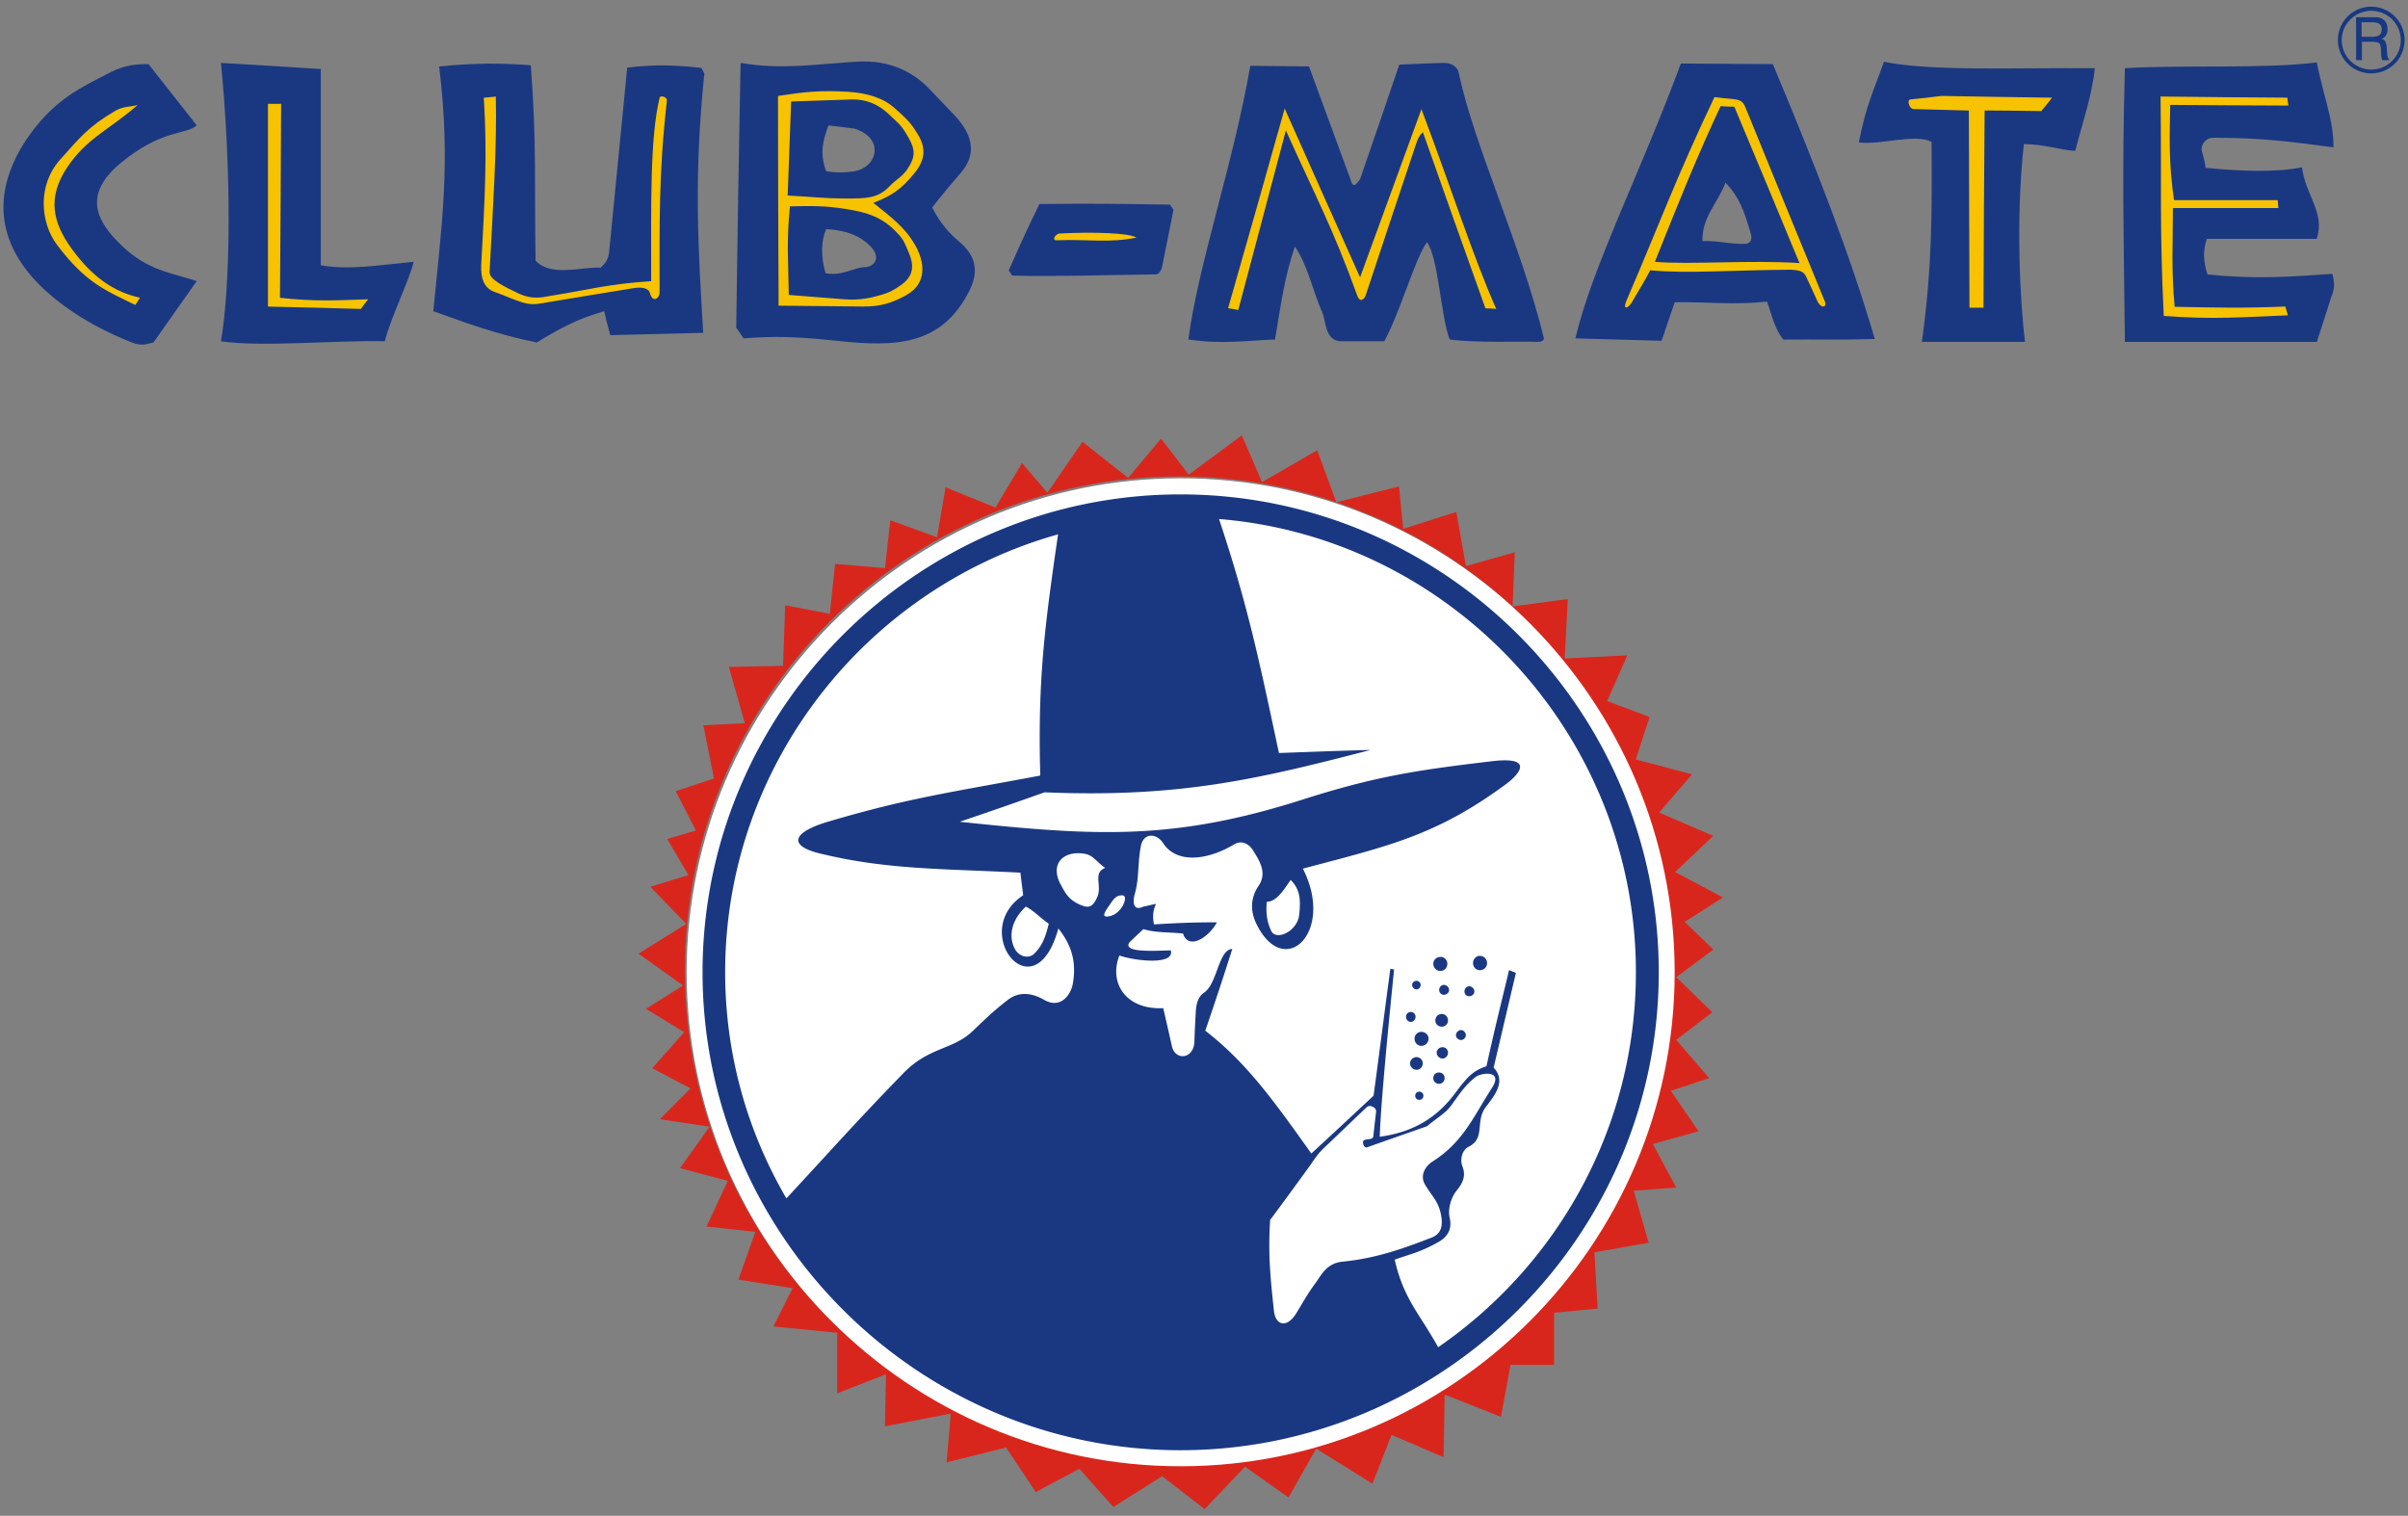
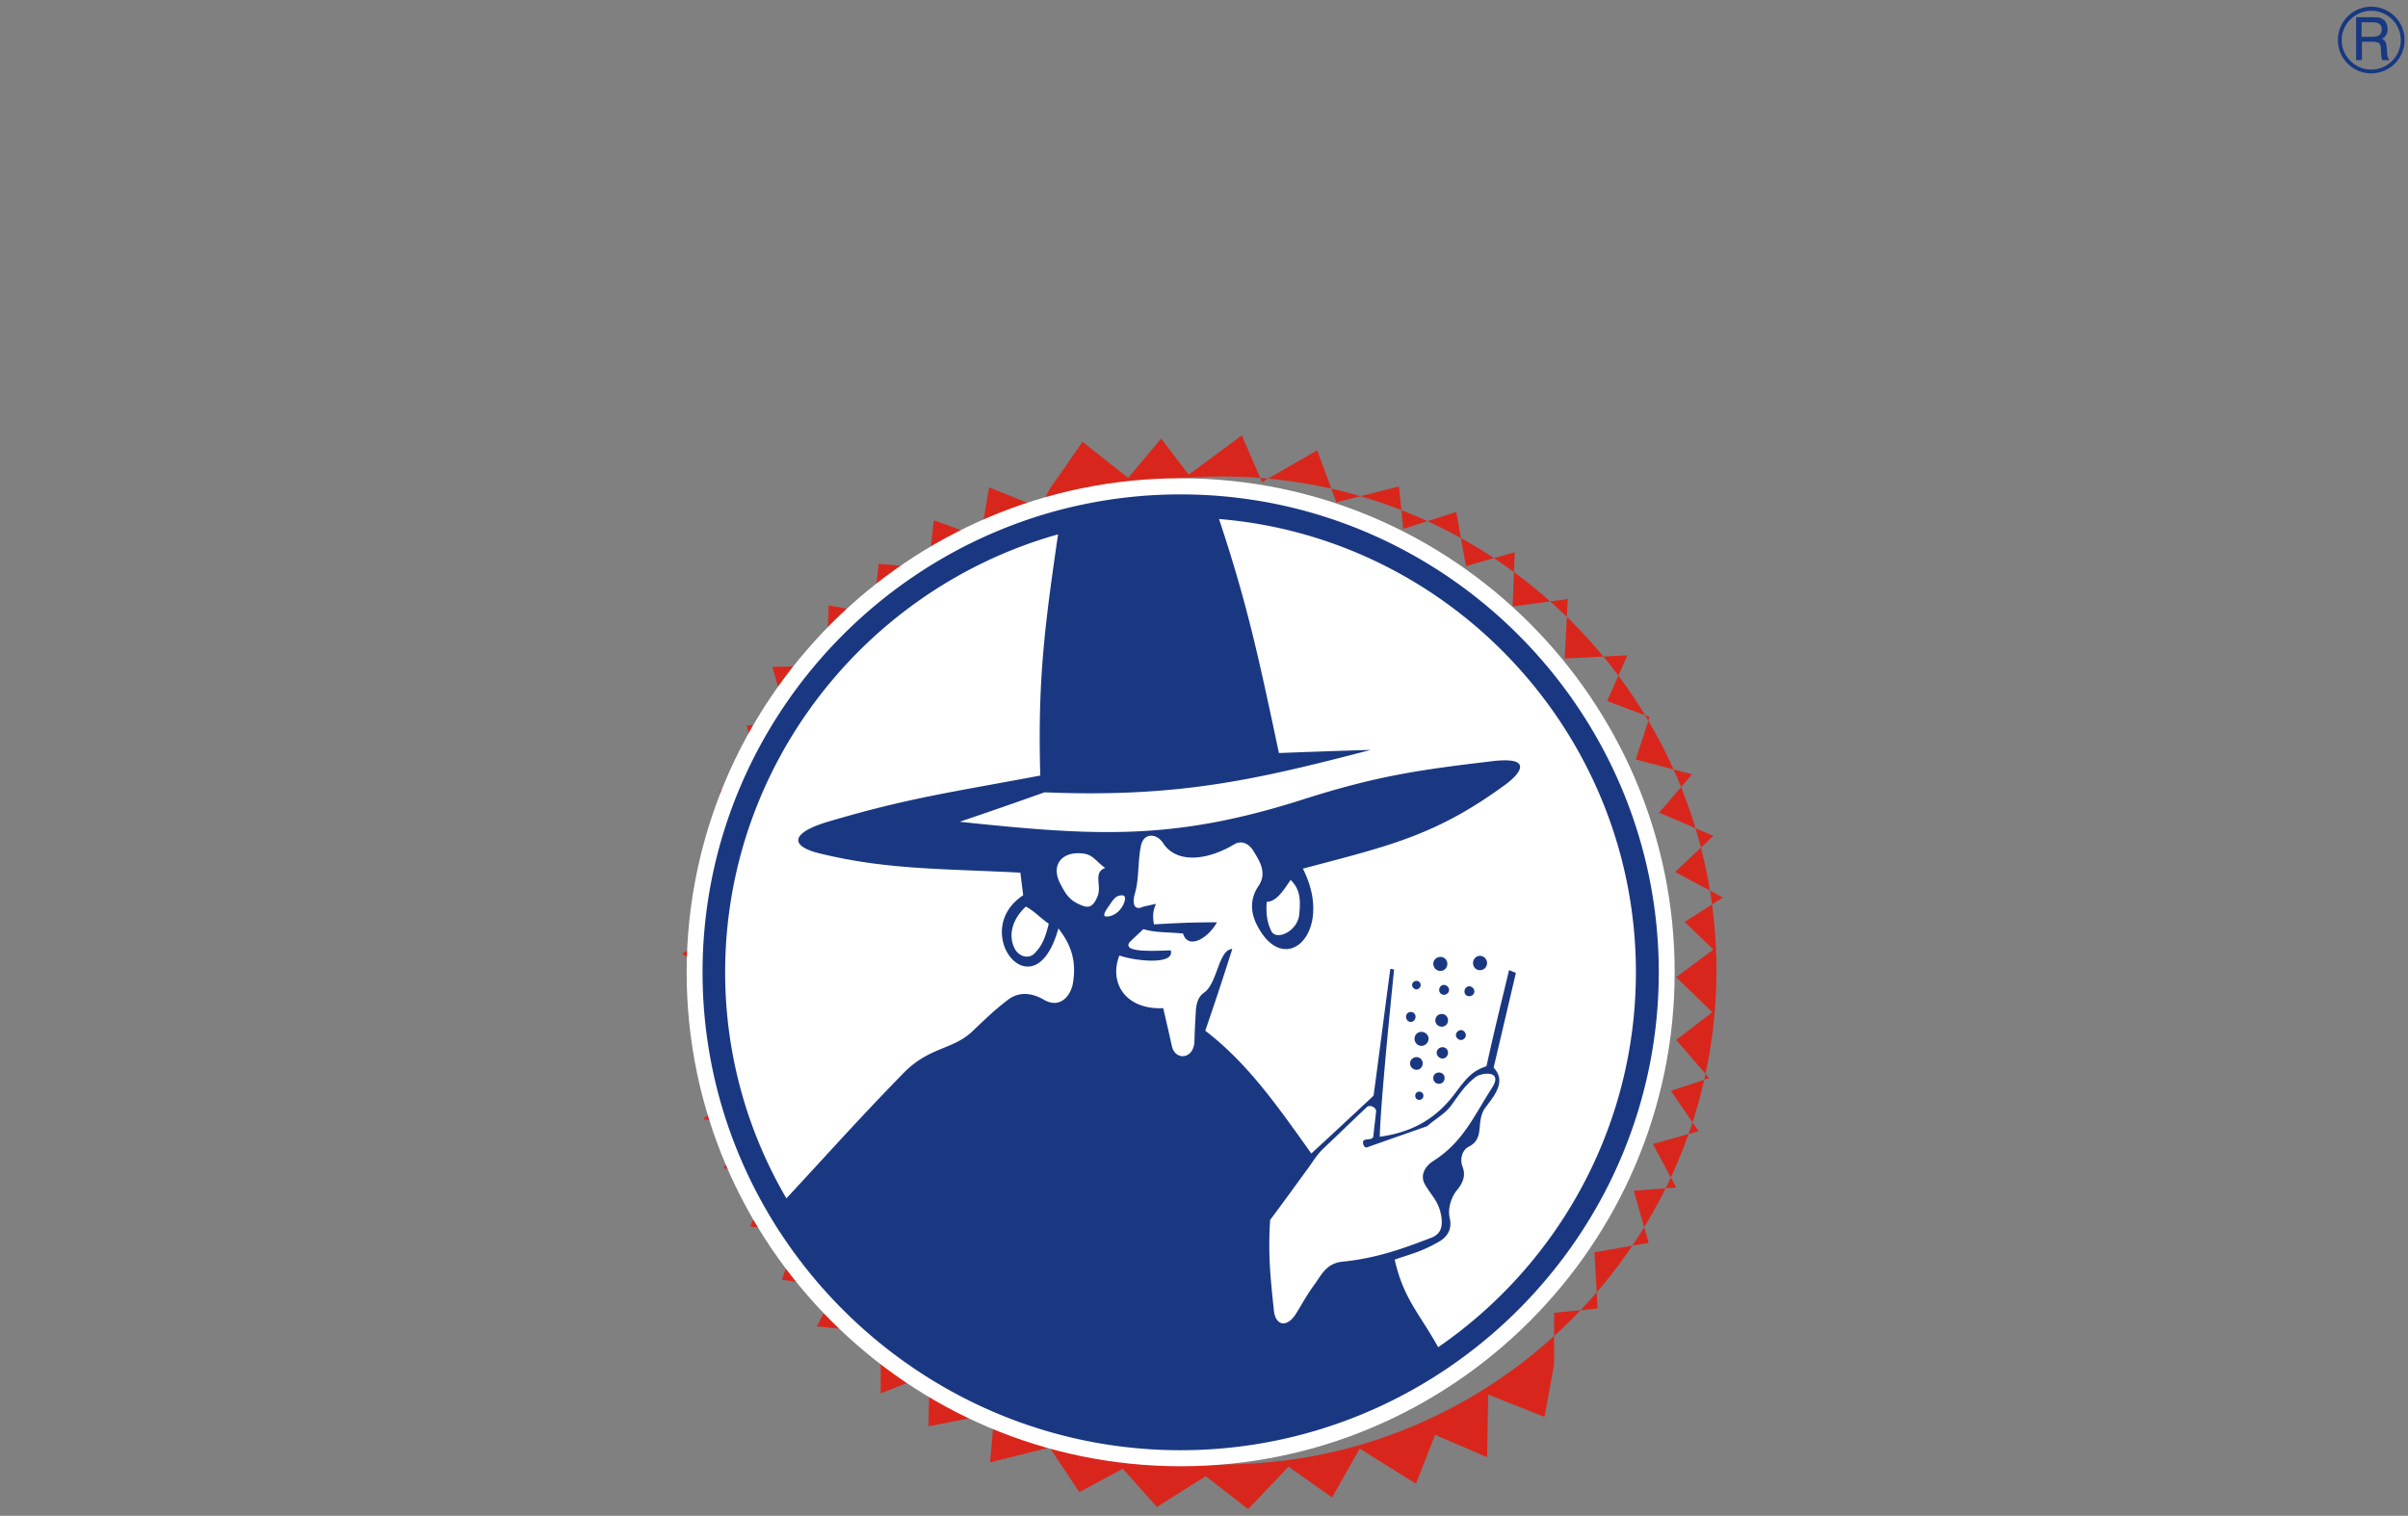
<svg xmlns="http://www.w3.org/2000/svg" width="359px" height="226px" x="0px" y="0px" viewBox="0 0 359 226" preserveAspectRatio="xMidYMid meet">
  <rect x="0" y="0" width="359" height="226" fill="#808080" stroke="none" />
  <g fill-rule="evenodd" clip-rule="evenodd">
-     <path fill="#D9261C" d="M156.15 73.47l5.23-7.6 6.81 5.38 4.91-5.86 4.12 5.38 7.92-5.86 3.01 6.97 8.23-4.75 2.85 7.76 9.34-2.37.63 6.33 7.92-2.53 1.43 8.08 7.28-2.06-.32 8.08 8.23-1.11-.47 8.87 9.34-.47-3.01 6.81 6.33 2.38-2.06 6.33 8.39 2.22-4.91 5.7 8.08 3.48-5.7 5.38 7.13 3.8-5.7 3.64 4.28 4.12-5.54 4.12 5.38 5.23-5.38 4.12 4.91 5.7-5.7 1.9 4.12 6.02-6.81 1.9 3.48 6.49-6.33.48 2.22 7.76-8.08 1.42.47 8.39-6.49.63v7.76h-6.49l-1.43 7.76-8.39-3.33-.16 9.34-7.76-3.33-2.85 7.28-8.39-5.23-4.12 7.28-6.49-4.59-6.02 6.33-6.33-4.91-7.28 4.59-5.07-5.7-6.49 3.48-4.43-6.65-8.87 2.22.63-7.28-9.82 1.9.16-7.76-7.28 2.85v-9.03l-9.5-.95 2.85-5.7-8.08-1.27 2.53-7.13-7.28-.79 3.17-6.81-7.13-1.9 4.43-6.18-7.44-1.11 4.59-4.59-5.7-3.01 4.75-5.38-5.7-3.48 5.54-3.48-6.65-4.75 7.13-4.43-5.38-5.54 5.7-1.74-3.17-5.38 4.28-1.27-3.01-5.86 5.7-1.9-1.58-7.92 6.18-.32-2.38-8.39 8.08-.16.32-9.03 6.65 1.27.79-7.44 7.44.63.79-7.13 6.97 2.53 1.27-7.44 7.44 3.01 3.96-6.65m23.39 2.02c40.56 0 73.65 33.08 73.65 73.65 0 40.56-33.08 73.65-73.65 73.65-40.56 0-73.65-33.08-73.65-73.65 0-40.57 33.08-73.65 73.65-73.65z" />
+     <path fill="#D9261C" d="M156.15 73.47l5.23-7.6 6.81 5.38 4.91-5.86 4.12 5.38 7.92-5.86 3.01 6.97 8.23-4.75 2.85 7.76 9.34-2.37.63 6.33 7.92-2.53 1.43 8.08 7.28-2.06-.32 8.08 8.23-1.11-.47 8.87 9.34-.47-3.01 6.81 6.33 2.38-2.06 6.33 8.39 2.22-4.91 5.7 8.08 3.48-5.7 5.38 7.13 3.8-5.7 3.64 4.28 4.12-5.54 4.12 5.38 5.23-5.38 4.12 4.91 5.7-5.7 1.9 4.12 6.02-6.81 1.9 3.48 6.49-6.33.48 2.22 7.76-8.08 1.42.47 8.39-6.49.63v7.76l-1.43 7.76-8.39-3.33-.16 9.34-7.76-3.33-2.85 7.28-8.39-5.23-4.12 7.28-6.49-4.59-6.02 6.33-6.33-4.91-7.28 4.59-5.07-5.7-6.49 3.48-4.43-6.65-8.87 2.22.63-7.28-9.82 1.9.16-7.76-7.28 2.85v-9.03l-9.5-.95 2.85-5.7-8.08-1.27 2.53-7.13-7.28-.79 3.17-6.81-7.13-1.9 4.43-6.18-7.44-1.11 4.59-4.59-5.7-3.01 4.75-5.38-5.7-3.48 5.54-3.48-6.65-4.75 7.13-4.43-5.38-5.54 5.7-1.74-3.17-5.38 4.28-1.27-3.01-5.86 5.7-1.9-1.58-7.92 6.18-.32-2.38-8.39 8.08-.16.32-9.03 6.65 1.27.79-7.44 7.44.63.79-7.13 6.97 2.53 1.27-7.44 7.44 3.01 3.96-6.65m23.39 2.02c40.56 0 73.65 33.08 73.65 73.65 0 40.56-33.08 73.65-73.65 73.65-40.56 0-73.65-33.08-73.65-73.65 0-40.57 33.08-73.65 73.65-73.65z" />
    <path fill="#FFF" d="M176.02 71.31c40.56 0 73.65 33.08 73.65 73.65 0 40.56-33.08 73.65-73.65 73.65-40.56 0-73.65-33.08-73.65-73.65.01-40.56 33.09-73.65 73.65-73.65" />
    <path fill="#1A3882" d="M189.36 181.89c-.31 4.95 0 8.31.56 13.47.2 2.24 1.89 2.7 3.26.56 1.12-1.79 1.58-2.75 2.81-4.44.97-1.28 1.68-3.11 4.13-3.37 5.25-.51 9.39-2.09 13.26-3.57 1.63-.61 1.79-1.99 1.38-3.77-.46-1.84-1.38-2.55-2.35-4.23-.77-1.43.2-2.75 1.17-3.37 4.54-2.86 6.12-6.73 8.82-10.92 1.84-2.81-1.63-2.3-2.4-1.68-1.68 1.33-2.4 2.55-3.67 4.28-.87 1.17-2.14 1.84-3.57 3.06-3.62 1.28-5.41 1.89-8.98 3.16-.41.15-.82-.87-.41-1.07.56-.26 1.28 0 1.38-.61.15-1.48.25-2.24.41-3.67.05-.61-.92-1.07-1.38-.66-2.55 2.4-3.77 3.62-6.32 6.02-1.02.97-1.38 1.58-2.19 2.75-2.34 3.21-3.51 4.84-5.91 8.06m22.85-18.52c0 .36-.26.61-.61.61-.36 0-.61-.25-.61-.61s.25-.61.61-.61.61.26.61.61zm3.16-2.65c0 .51-.36.87-.82.87-.51 0-.87-.36-.87-.87 0-.46.36-.82.87-.82.47.01.82.36.82.82zm-3.26-2.19c0 .56-.41.97-.92.97a.97.97 0 01-.97-.97c0-.51.46-.92.97-.92s.92.41.92.92zm3.77-1.58c0 .46-.36.87-.82.87-.46 0-.87-.41-.87-.87s.41-.82.87-.82c.47 0 .82.36.82.82zm-2.9-2.09c0 .61-.51 1.07-1.07 1.07s-1.02-.46-1.02-1.07c0-.56.46-1.02 1.02-1.02s1.07.45 1.07 1.02zm5.56-.51c0 .36-.36.71-.71.71-.41 0-.77-.36-.77-.71 0-.41.36-.77.77-.77.35 0 .71.36.71.77zm-2.66-2.2c0 .51-.41.92-.92.92-.56 0-.97-.41-.97-.92 0-.56.41-.97.97-.97.52 0 .92.41.92.97zm-4.84-.56c0 .41-.31.77-.71.77-.41 0-.71-.36-.71-.77 0-.41.31-.71.71-.71.4 0 .71.3.71.71zm.76-4.74c0 .36-.31.66-.61.66-.36 0-.66-.31-.66-.66 0-.36.31-.61.66-.61.31 0 .61.25.61.61zm4.24.76c0 .36-.36.71-.77.71-.41 0-.71-.36-.71-.71 0-.41.31-.77.71-.77.41.01.77.36.77.77zm3.77.21c0 .41-.36.71-.77.71-.41 0-.71-.31-.71-.71 0-.41.31-.77.71-.77.42 0 .77.36.77.77zm1.89-4.24c0 .61-.46 1.07-1.07 1.07-.56 0-1.02-.46-1.02-1.07 0-.56.46-1.07 1.02-1.07.61 0 1.07.51 1.07 1.07zm-5.92.11c0 .61-.46 1.07-1.02 1.07-.61 0-1.07-.46-1.07-1.07 0-.56.46-1.02 1.07-1.02.56-.01 1.02.45 1.02 1.02zm-48.61-8.32c-.51.77-1.38 1.28-2.19 1.28-.82 0 0-1.07.41-1.68.71-1.07 1.07-1.48 1.89-1.48.81-.01.35 1.27-.11 1.88zm21.68-.92c1.48 0 2.55-1.79 3.57-3.26 1.48 1.48 1.48 3.06 1.28 5.15-.25 2.55-3.47 3.98-4.18 2.45-.72-1.53-.77-2.86-.67-4.34zm-24.07-5.05c-1.33-.87-1.73-1.94-3.26-2.14-3.16-.41-5 1.68-3.37 4.64.77 1.48 1.33 2.3 2.81 2.96 1.17.51 1.89.61 2.65-1.17.71-1.69-.72-3.57 1.17-4.29zm-11.84 5.77c-2.3 2.14-2.5 4.54-1.73 6.12.56 1.28 2.09 1.79 3.01.87 1.28-1.28 1.68-2.65 2.14-4.44-1.17-.77-2.14-1.89-3.42-2.55zm-35.7 43.5c-5.81-9.95-9.13-21.47-9.13-33.71 0-30.96 21.07-57.28 49.63-65.29-1.94 13.41-3.06 21.52-2.65 35.96-13.26 2.5-19.59 3.32-31.47 6.83-5.46 1.58-6.17 3.57-1.58 4.74 10.1 2.5 18.52 2.3 30.09 2.91.15 1.38.26 2.04.41 3.37-8.21 5.41 1.68 17.9 5.25 4.95 1.94 2.45 2.75 4.95 2.14 8.31-.31 1.58-1.79 3.72-4.23 2.35-1.48-.87-3.57-1.48-5.46 0-2.24 1.73-2.96 2.5-5.46 4.85-2.91 2.6-6.32 2.19-10.1 6.07-7.19 7.39-10.71 11.42-17.44 18.66zm126.65-33.71c0 23.11-11.68 43.66-29.48 55.9-2.86-5.15-5.15-7.19-6.48-13.06 2.65-.92 3.93-1.17 6.38-2.55 1.17-.61 2.24-1.68 1.84-3.57-.36-1.43.2-3.16 1.02-4.18.97-1.17 1.38-2.24.87-3.57-.41-1.02-.1-2.45.92-2.96 2.55-1.28.92-3.77 2.55-5.92 1.38-1.79 3.06-3.88 1.17-5.87l3.32-14.13c-.41-.15-.61-.26-1.02-.41-1.33 5.56-2.04 8.31-3.37 14.33-2.19.71-3.06 1.89-4.64 3.98-2.75 3.72-6.32 5.87-11.27 6.53.1-2.96.51-8.87 2.14-24.94l-.56-.1c-1.02 7.6-1.48 11.37-2.5 18.92-3.72 3.47-5.56 5.2-9.28 8.62-5.66-7.96-9.69-13.57-15.81-18.31 1.73-5.05 2.55-7.55 4.03-12.19-2.09.1-2.19 5.15-4.23 6.53-.82.56-1.17 1.58-1.22 2.96-.1 1.73-.15 2.65-.2 4.39-.15 2.6-2.91 2.81-3.37.56-.51-2.3-.77-3.42-1.28-5.61-5.71.26-8.11-3.88-6.53-7.85 2.3.82 8.31 1.48 7.65-.77-2.91.1-7.14.31-6.17-1.17.71-.71 1.17-1.12 2.09-1.99 1.89.56 3.52.41 5.92.66.71 2.4 3.67.82 5.05-1.68-3.47 0-5.92.1-9.39.31-.2-1.07-.2-1.99.31-3.06-.77.15-1.12.26-1.89.41-1.38.66-1.68-.41-1.28-1.89.66-2.3.41-4.34.87-6.94.36-2.35 2.45-2.09 3.37-.61 1.89 2.91 6.27 2.7 10.51.2 1.22-.77 2.3-.05 2.86.82.97 1.58 2.19 3.37.82 5.36-1.12 1.68-1.28 3.57-.31 5.61 4.13 8.52 11.78 1.28 6.94-8.21 12.65-3.37 19.79-4.85 30.35-12.65 1.79-1.33 4.34-4.13-2.14-3.37-10.71 1.28-17.04 2.14-28.21 5.71-19.33 6.17-30.91 5.46-51.16 3.32 5.1-1.73 7.6-2.6 12.65-4.39 19.99.82 31.57-1.89 48.61-6.32-5.46.15-8.16.26-13.67.46-3.01-14.18-4.69-22.14-8.93-34.89 34.71 2.85 62.15 32.18 62.15 67.58zm3.41 0c0 39.17-32.08 71.26-71.31 71.26-39.17 0-71.25-32.08-71.25-71.26 0-39.17 32.08-71.25 71.25-71.25 39.23 0 71.31 32.08 71.31 71.25z" />
    <g>
-       <path fill="#1A3882" d="M347.88 21.97c.09-3.88-1.48-7.62-2.48-12.67-7.58 1-20.95.35-28.61.87-.44 16.2-.17 24.39 0 40.81h28.61c.87-2.66 1.31-3.96 2.13-6.62.57-1.35.57-2.26.17-3.53-6.36.44-11.24.83-18.6.09-.61-1.96-.7-3.53-.09-5.31h16.37c1.35-3.83-1.7-6.53-2.18-10.67-3.83.78-8.88.61-14.37.09-.13-1-.3-1.57-.61-2.7 0-1.18.96-1.79 1.7-1.79 7.29-.01 11.69.6 17.96 1.43m-70.76-.74c1.13-5.66 2.22-7.71 3.75-12.02 7.19 1.44 18.99.87 31.44.96-.44 4.22-1.87 8.19-2.92 12.32-2.09-.09-4.62-1-7.66-1-1.26 11.32-.52 24 .17 29.48h-15.37c1.52-11.15 1.52-19.12 1.44-29.83-2.54-1.26-7.54.52-10.85.09zm-23.3 14.72c-.09-3.57 2.09-5.36 3.44-8.71 2.13 2.26 2.79 4.31 3.75 7.58.22.65.09 1.44-.7 1.52-1.96.17-4.31-.52-6.49-.39zm-18.95 14.5c2.48-10.63 9.8-24.91 15.72-40.98 5.49.04 8.23.04 13.72.09 6.75 16.16 11.37 28.05 15.2 40.98-5.49.17-8.19.04-13.63.09-1.39-1.7-1.74-3.79-2.44-5.66-5.1.52-8.27.04-13.76.09-.78 2.31-1.18 3.44-1.96 5.75-5.14-.14-7.71-.23-12.85-.36zm-57.7.17c1.44-11.06 6.75-26.43 9.23-40.81 3.53.04 5.27.04 8.75.09 2.48 6.75 3.7 10.1 6.18 16.81.44 1.7 1 .52 1.44 0 2.35-6.84 3.53-10.23 5.84-17.07 2.57-.13 3.83-.17 6.4-.26 1.61-.09 2.35.78 2.48 1.52 2.26 10.76 9.28 25.61 12.67 39.46.13.39-.44.65-.87.61-2.53-.09-9.36.17-13.15-.35-1.31-3.18-1.7-12.32-3.4-14.5-1.87 2.61-3.88 10.19-6.36 14.76h-6.4c-2.44 0-2.31-3-2.79-4.14-1.52-3.48-2.22-7.19-4.14-9.97-1.61 4.7-2.13 8.97-2.96 13.85-4.73.18-7.78.74-12.92 0zm-26.26-9.53c-.22-.3-.3-.48-.52-.78 1.79-4.05 2.7-6.05 4.57-9.89 7.75-.09 11.67-.04 19.51.09.26.48.26.48.48.78-.7 3.48-1.05 5.23-1.74 8.71 0 0-.35.91-.87.91-7.23.09-15.46.35-21.43.18zm-27.74-6.93c-.74 1.65-.83 4.05-.09 6.58 2.57.44 4.05-.83 5.84-.91 1.44-.04 2.48-1.39.91-3.05-1.48-1.53-3.44-2.44-6.66-2.62zm.35-15.46c-.83 2.18-1.35 4.14-.35 6.84 1.22.17 2.31.26 4.14 0 3.48-.52 4.66-4.92.09-6.36-1.57-.22-2.36-.3-3.88-.48zm-13.11-9.32c-.3 15.85-.44 23.82-.65 39.46l1.09 1.61c4.66-.35 7.66-.26 12.85.26 8.23.87 15.63 1.44 20.12-6.1 1.57-2.57 2.7-5.57-.7-8.49-1.57-1.26-3.05-3-4.14-5.18 1.52-1.96 2.44-3.05 4.31-5.23 2.18-2.53 1.96-5.36-.91-8.45-1.48-1.57-2.26-2.35-3.75-3.92-2.35-2.53-5.97-4.49-10.97-4.14-5.93.36-11.15 1.23-17.25.18zm-44.94.53c1.79 14.55.35 23.73-.87 36.49 5.53 1.96 9.32 3.4 15.42 4.66 3.88-2.35 6.05-3.48 10.06-4.66.26 1.22.48 2 .91 3.57 5.53-.13 8.32-.22 13.85-.35-.74-12.41-1.44-23.17.17-38.63-.3-.57-.44-.87-.44-.87-3.53-.39-6.75-.57-11.06-.04-1.09 11.02-1.61 16.51-2.7 27.52-.13 1.13-.61 1.7-1.26 2.31-2.87-.17-7.36 1.44-9.71-1.05-.17-12.06.17-17.46-.7-29.13-4.7-.35-8.27-.35-13.67.18zm-32.53-.53c1.61 16.5 1.44 33.05 0 41.5 6.1.91 16.72-.17 24.43 0 .91-3.61 3.61-8.97 4.31-11.85-5.36.52-9.71 1.26-13.85.52V10.29c-5.92-.38-8.93-.56-14.89-.91zm-10.8.18c-1.79 0-3.48.09-5.75 1.26-4.09 2.13-8.06 3.83-11.93 9.23-2.74 3.79-6.36 10.89-1.7 18.51 3.05 5.05 9.54 9.62 16.9 12.5 1.52.61 2.13.22 3.22 0 2.57-3.66 3.88-5.49 6.45-9.15-3.75-1.26-7.23-1.52-11.11-5.23-3.79-3.57-5.92-7.53-.39-12.24 6.31-5.27 9.89-4.27 11.5-5.75-2.88-3.65-4.32-5.47-7.19-9.13z" />
-       <path fill="#F7C200" d="M157.84 34.82c-.78.35-.96 1.13-.17 1 4.7-.17 7.62.44 11.76-.39-.97-.7-6.45-.88-11.59-.61m25.25 11.14c.61.09.91.13 1.52.26 2.83-10.71 4.27-16.07 7.1-26.78 4.31 9.62 7.01 14.55 10.63 24.61.39 1.09 1 .65 1.26 0 2.96-8.93 4.44-13.41 7.45-22.38.26-.83.52-1.48 1.09-1.96 3.7 10.5 5.57 15.76 9.32 26.26.65 0 .96.04 1.61.09-3.4-7.66-6.66-17.86-11.15-29.79-3.66 10.06-5.49 15.07-9.15 25.08-4.49-10.06-6.75-15.07-11.24-25.17-3.34 11.93-5.04 17.85-8.44 29.78zm59.41-1.17c-.65 1.48.22 1.22.78.3 1.09-1.92 1.83-3 2.74-4.79 5.44.52 12.59-.04 20.99-.09 1.18.09 1.74.17 2.18.87.74 1.57 1.09 2.31 1.79 3.88.57 1.13 1.44.83 1.09 0-4.75-11.58-7.14-17.38-11.85-28.96-.44-1-.83-1.13-2.09-1.26-1-.09-1.52-.13-2.53-.26-5.92 12.5-7.88 18.16-13.1 30.31zm4.22-5.75c3.88-9.71 6.18-15.46 9.8-23.21.83.04 1.26.09 2.05.09 3.92 9.32 5.84 13.98 9.71 23.3-7.8-.48-15.99.26-21.56-.18zm46.81-22.56c-3.31-.09-4.96-.13-8.27-.22-.57 0-1.05-1.35-.44-1.44 1.87-.17 2.79-.3 4.66-.52 6.58.13 9.89.17 16.46.26-.65.83-.96 1.22-1.61 2-3.4-.04-5.1-.09-8.45-.09-.09 11.76-.13 17.59-.17 29.4h-2.09c-.04-11.79-.04-17.63-.09-29.39zm47.65-.74c-.09-.48-.13-.7-.17-1.18-7.58-.04-11.32-.09-18.9-.17.17 13.11-.17 19.6.48 32.71 7.19.57 12.11.17 18.51-.09-.17-.52-.22-.78-.39-1.31-6.53.26-9.75.17-16.5.04-.52-5.92-.26-8.88-.26-14.72h15.72c-.04-.48-.04-.7-.09-1.18h-15.46c-.83-5.66-.65-9.49-.57-14.2 7.04.06 10.57.06 17.63.1zm-320.65-.09c-1.35.35-2.18.17-3.4.91-3.96 2.31-5.31 4.05-8.19 7.27-3.4 3.83-2.92 9.36-.44 12.67 4.31 5.75 7.36 6.84 11.67 8.97.3-.44.44-.65.7-1.09-5.01-1.05-8.14-4.49-10.23-7.36-2.74-3.82-3.66-7.52-.61-12.09 2.88-4.31 6.19-5.53 10.5-9.28zm19.42-.17h1.96c-.04 11.58-.09 17.38-.17 28.92 5.23.57 8.27.39 13.15.22-.44.57-.65.83-1.09 1.44-5.53-.17-8.32-.22-13.85-.35V15.48zm33.97-1.09c-.74.09-1.09.13-1.79.17.52 8.27.17 14.94-.39 25-.09 2 .48 3.44 2 3.96 1.74.61 2.53 1.09 4.31 1.61 1.26.35 1.96.22 3.22 0 5.18-.87 7.66-1.26 12.93-2.13 1.61-.3 2.53 0 2.7.7.39 1.52 1.44.83 1.44-.17 0-9.89-.17-17.46 1.09-28.57.04-.48-.96-.83-1.09-.39-1.44 5.97-1.26 15.68-1.26 27.35-6.62.44-9.15 1.26-15.2 2.22-1.09.22-2.61.52-4.49-.35-2.22-1.05-4.44-2.13-4.4-3.22.54-10.33 1.1-18.6.93-26.18zm42.07-.09c0 12.54.04 18.77.09 31.27 5.01.04 7.53.09 12.59.13 2.61 0 4.22-.48 6.36-1.65 3.22-1.74 2.87-4.92 1.44-7.45-1.61-2.83-3.75-4.31-6.27-6.36 2.7-1 4.22-2.09 6.01-4.27 2.13-2.53 1.7-4.4.26-6.53-.87-1.35-1.57-1.96-3.22-3.44-1.48-1.31-3.83-2.13-6.75-2.31-4.07-.26-6.51 0-10.51.61zm1.78 16.47c3.31-.09 5.23-.09 8.1.35 3.09.48 5.66 1.09 8.06 3.79.78.83 1 1.44 1.44 2.48.91 2 1 3.7-1.09 5.14-1.05.74-1.7 1.09-2.92 1.44-1.52.44-3.18.83-5.49.65l-8.27-.65c-.09-5.41-.35-7.94.17-13.2zm.18-15.64c-.22 5.62-.3 8.4-.52 14.02 3.53.17 5.27.44 8.8.44 2.87 0 4.66 0 6.36-1.79 1.13-1.18 2.05-1.48 2.87-2.87 1.18-1.87.91-2.96-.44-5.14-.74-1.22-1.35-1.65-2.44-2.7-1.87-1.79-3.75-2.31-5.66-2.26-3.57.13-5.36.17-8.97.3z" />
      <path fill="#173882" d="M353.52 1a4.97 4.97 0 11-4.97 4.97c0-2.75 2.22-4.97 4.97-4.97m0 .61c2.44 0 4.4 1.96 4.4 4.36 0 2.44-1.96 4.4-4.4 4.4-2.4 0-4.4-1.96-4.4-4.4 0-2.4 2-4.36 4.4-4.36zm-1.44 1.7v2.18h1.52c.52 0 .91-.09 1.13-.26.22-.17.35-.44.35-.87 0-.39-.13-.65-.35-.78-.17-.17-.57-.26-1.13-.26h-1.52zm-.83-.74h2.48c.39 0 .7 0 .91.04.17.04.35.09.48.17.3.17.48.35.61.61.17.26.22.61.22.96s-.04.61-.22.87c-.13.26-.35.44-.65.57.26.09.44.22.52.39.13.13.17.44.22.83l.09 1.05c0 .22.04.39.09.52.04.09.09.17.17.22v.17h-1c-.09-.13-.13-.39-.17-.83V8.1l-.04-.83c-.04-.44-.13-.7-.26-.83-.17-.13-.57-.22-1.18-.22h-1.39v2.74h-.87V2.57z" />
    </g>
  </g>
</svg>